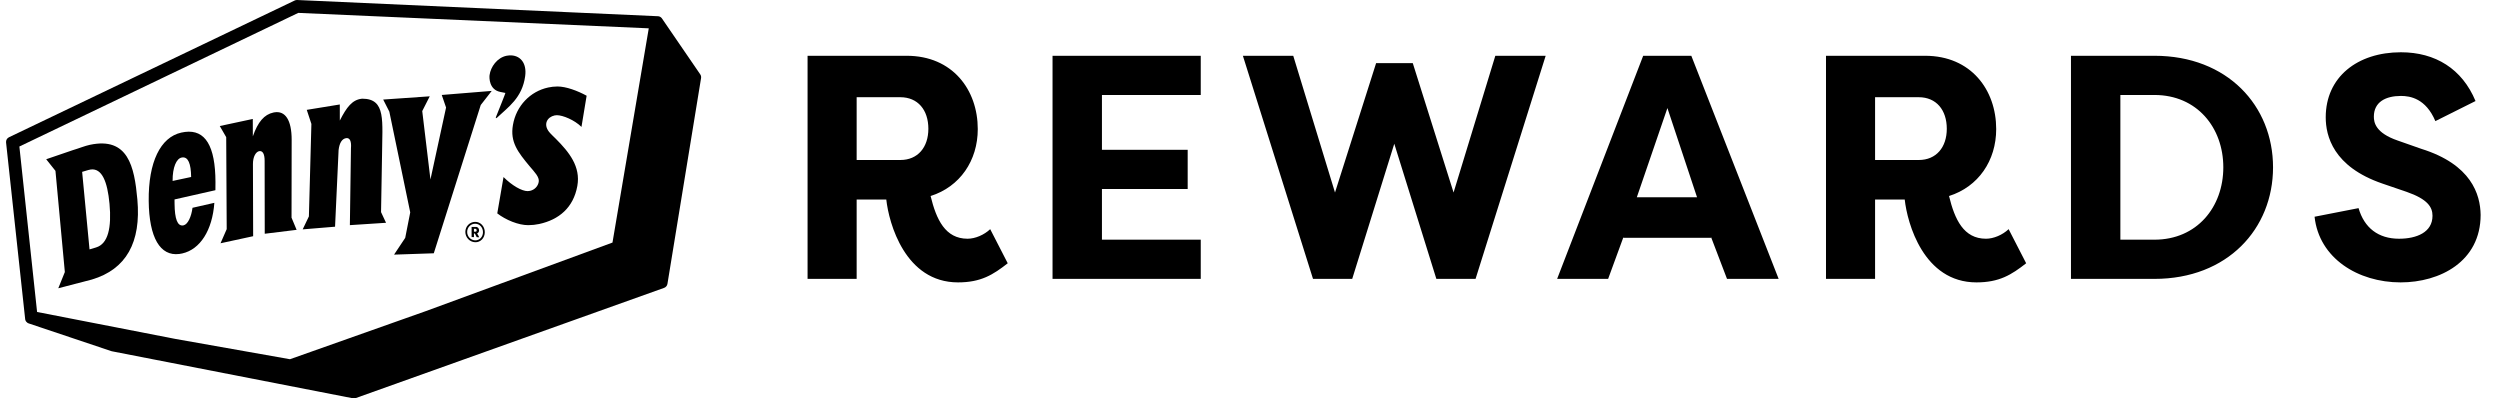
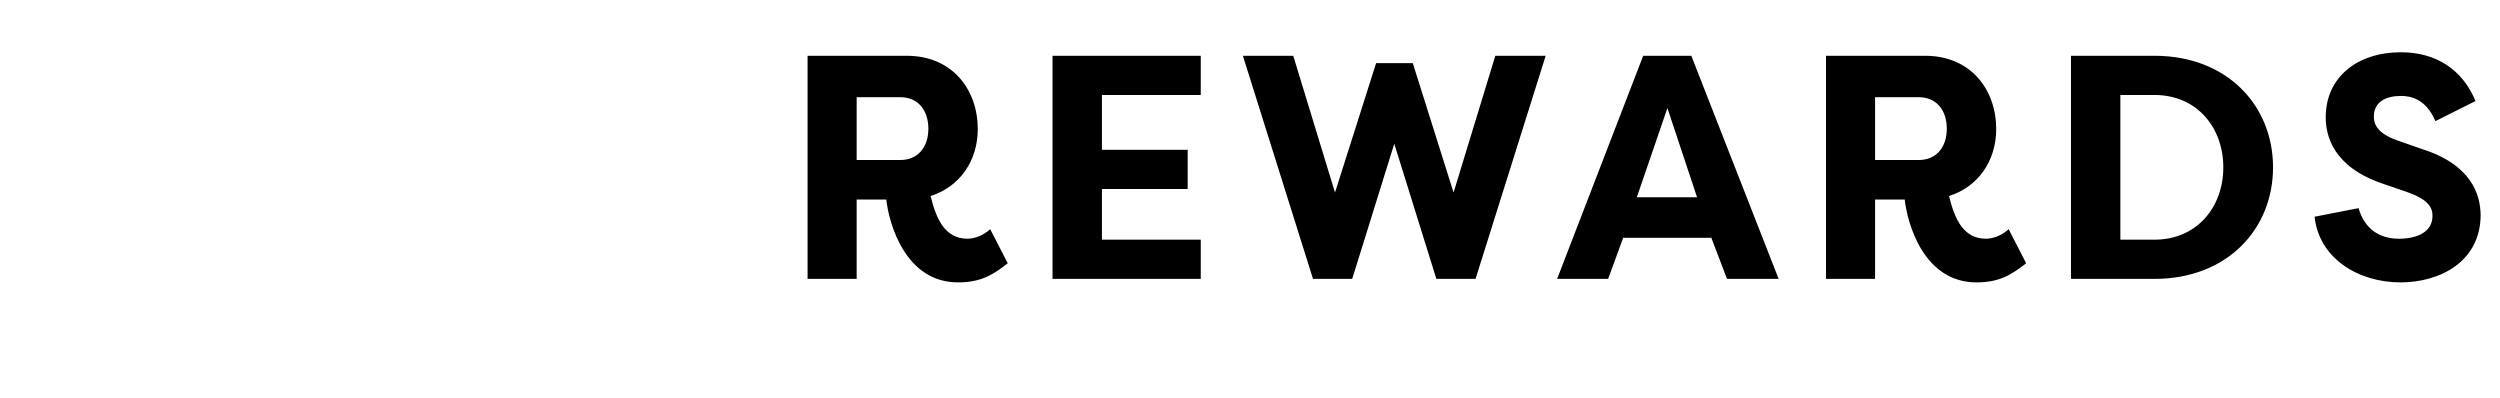
<svg xmlns="http://www.w3.org/2000/svg" width="251" height="40" viewBox="0 0 251 40" fill="currentColor">
  <g clip-path="url(#clip0_850_64)">
    <path d="M66.46 1.852C66.46 1.852 66.455 1.843 66.45 1.84C66.455 1.845 66.459 1.851 66.462 1.856L66.46 1.852Z" fill="currentColor" />
-     <path d="M70.302 7.462L66.462 1.856C66.462 1.856 66.454 1.845 66.45 1.84C66.446 1.833 66.441 1.827 66.436 1.821C66.432 1.815 66.426 1.809 66.421 1.804C66.421 1.803 66.421 1.802 66.418 1.8C66.407 1.787 66.395 1.775 66.383 1.765C66.376 1.758 66.369 1.752 66.363 1.748C66.358 1.742 66.354 1.739 66.348 1.737C66.338 1.728 66.328 1.72 66.317 1.713C66.313 1.71 66.307 1.706 66.302 1.704C66.29 1.696 66.279 1.69 66.267 1.684C66.25 1.675 66.234 1.668 66.217 1.662C66.207 1.657 66.196 1.654 66.184 1.651C66.161 1.643 66.137 1.637 66.111 1.634C66.094 1.631 66.078 1.629 66.06 1.628H66.032L29.834 -0C29.749 -0.005 29.665 0.013 29.589 0.05L0.901 13.78C0.703 13.875 0.586 14.085 0.609 14.306L2.524 32.016C2.525 32.03 2.527 32.043 2.529 32.057C2.533 32.082 2.539 32.109 2.547 32.134C2.552 32.147 2.556 32.16 2.562 32.172C2.564 32.18 2.567 32.188 2.571 32.194C2.576 32.207 2.583 32.218 2.59 32.23C2.596 32.242 2.603 32.254 2.611 32.265C2.619 32.276 2.626 32.287 2.635 32.298C2.67 32.341 2.71 32.379 2.756 32.409C2.768 32.417 2.779 32.424 2.791 32.431C2.816 32.444 2.841 32.455 2.868 32.465C2.87 32.465 2.874 32.468 2.876 32.469L11.166 35.25C11.188 35.258 11.21 35.264 11.232 35.268L35.442 39.99C35.476 39.995 35.508 39.999 35.541 39.999C35.6 39.999 35.658 39.989 35.714 39.968L66.675 28.903C66.853 28.84 66.982 28.685 67.012 28.498L70.387 7.842C70.409 7.71 70.379 7.573 70.302 7.462ZM61.493 24.354L42.742 31.24L29.114 36.066L17.6 34.026L3.723 31.322L1.945 14.71L29.948 1.294L65.136 2.844L61.493 24.354Z" fill="currentColor" />
-     <path d="M2.524 32.017V32.031C2.527 32.04 2.528 32.048 2.53 32.057C2.528 32.044 2.526 32.03 2.524 32.017Z" fill="currentColor" />
-     <path d="M47.697 22.275C48.248 22.265 48.673 22.73 48.673 23.31C48.673 23.89 48.248 24.345 47.698 24.32C47.147 24.296 46.721 23.832 46.72 23.285C46.72 22.739 47.144 22.285 47.695 22.275H47.697ZM47.698 24.133C48.143 24.15 48.491 23.78 48.491 23.308C48.491 22.835 48.142 22.456 47.697 22.462C47.248 22.468 46.902 22.84 46.904 23.287C46.904 23.738 47.25 24.116 47.698 24.133ZM47.899 23.431C47.974 23.557 48.054 23.685 48.112 23.822L47.864 23.815L47.678 23.45H47.584V23.807L47.349 23.8V22.784L47.777 22.782C47.984 22.782 48.097 22.941 48.097 23.128C48.097 23.275 48.028 23.388 47.898 23.432L47.899 23.431ZM47.75 23.261C47.819 23.261 47.86 23.199 47.86 23.125C47.86 23.06 47.816 22.974 47.75 22.974H47.584V23.258L47.75 23.261Z" fill="currentColor" />
-     <path d="M21.633 18.269C21.619 14.65 20.608 12.992 18.58 13.246C18.457 13.261 18.33 13.284 18.2 13.313C16.112 13.777 14.888 16.269 14.93 20.18C14.97 23.874 16.08 25.741 18 25.499C18.098 25.487 18.198 25.469 18.302 25.445C20.092 25.042 21.321 23.128 21.521 20.364L19.327 20.863C19.211 21.764 18.858 22.525 18.433 22.623C18.411 22.628 18.39 22.632 18.369 22.634C17.825 22.703 17.54 22.005 17.526 20.457L17.522 20.024L21.627 19.096C21.637 18.819 21.637 18.517 21.633 18.268V18.269ZM17.33 18.167C17.316 16.775 17.726 15.925 18.227 15.82C18.254 15.815 18.28 15.81 18.305 15.807C18.882 15.738 19.175 16.413 19.19 17.77L17.329 18.167H17.33ZM29.271 21.856L29.78 23.076L26.58 23.469L26.569 16.14C26.569 15.425 26.357 15.118 26.022 15.175C25.687 15.246 25.394 15.73 25.395 16.461L25.416 23.715L22.141 24.424L22.761 23.005L22.711 13.771L22.066 12.654L25.38 11.943L25.385 13.69C25.893 12.238 26.527 11.494 27.455 11.297C27.483 11.291 27.509 11.286 27.537 11.281C28.635 11.094 29.283 12.041 29.283 14.038L29.27 21.857L29.271 21.856ZM38.258 21.298L38.758 22.368L35.127 22.604L35.236 14.893C35.294 14.188 35.136 13.835 34.774 13.865C34.336 13.92 34.079 14.352 33.995 15.066L33.64 22.761L30.389 23.029L31.013 21.727L31.264 12.443L30.799 11.029L34.116 10.489L34.118 12.104C34.801 10.753 35.369 10.026 36.303 9.915C36.324 9.913 36.344 9.908 36.365 9.908C38.787 9.906 38.376 12.168 38.356 15.603L38.257 21.302L38.258 21.298ZM9.027 14.539C8.505 14.65 7.951 14.886 7.302 15.078L4.638 15.988L5.568 17.154L6.51 27.313L5.851 28.942L9.221 28.066C12.68 27.034 14.179 24.332 13.791 20.023C13.49 16.691 12.85 13.729 9.027 14.539ZM9.644 24.844C9.588 24.857 9.438 24.901 8.988 25.04L8.247 17.255C8.688 17.124 8.833 17.08 8.87 17.069C8.958 17.043 9.041 17.026 9.123 17.016C10.236 16.884 10.786 18.224 10.995 20.461C11.213 22.842 10.862 24.481 9.644 24.843V24.844ZM44.352 9.534L49.37 9.127L48.266 10.542L43.553 25.43L39.563 25.565L40.684 23.881L41.187 21.322L39.089 11.209L38.472 9.995L43.146 9.67L42.393 11.152L43.217 18.021L44.785 10.795L44.352 9.534ZM49.154 7.534C49.26 6.717 49.914 5.788 50.864 5.597C50.95 5.58 51.038 5.568 51.128 5.563C52.188 5.497 52.916 6.291 52.727 7.649C52.428 9.836 51.01 10.762 49.908 11.808C49.876 11.838 49.84 11.86 49.815 11.865C49.775 11.873 49.756 11.84 49.8 11.733C50.087 11.015 50.765 9.335 50.742 9.332C50.611 9.314 50.403 9.267 50.226 9.229C49.118 9.001 49.113 7.83 49.153 7.533L49.154 7.534ZM58.897 9.613L58.38 12.742C57.675 12.041 56.498 11.564 55.909 11.566C55.832 11.566 55.758 11.575 55.685 11.589C54.946 11.748 54.525 12.466 55.118 13.23C55.309 13.468 55.571 13.699 55.81 13.941C57.132 15.266 58.314 16.724 57.965 18.666C57.574 20.853 56.108 22.062 54.137 22.489C53.786 22.565 53.42 22.605 53.04 22.606C52.06 22.613 50.777 22.085 49.926 21.423L50.554 17.776C51.42 18.641 52.392 19.189 52.977 19.188C53.059 19.188 53.138 19.177 53.215 19.161C53.671 19.062 54.017 18.699 54.089 18.255C54.174 17.773 53.653 17.26 53.193 16.713C51.995 15.273 51.196 14.26 51.5 12.538C51.827 10.644 53.221 9.176 55.042 8.784C55.345 8.719 55.64 8.686 55.964 8.683C56.835 8.68 58 9.12 58.898 9.611L58.897 9.613Z" fill="currentColor" />
  </g>
  <path d="M86.008 16.064H90.392C92.152 16.064 93.208 14.784 93.208 12.928C93.208 11.04 92.152 9.76 90.392 9.76H86.008V16.064ZM98.168 12.96C98.168 16.128 96.376 18.752 93.432 19.68C94.008 22.048 94.904 23.968 97.144 23.968C97.912 23.968 98.808 23.584 99.416 23.008L101.176 26.432C99.704 27.584 98.488 28.352 96.184 28.352C90.872 28.352 89.24 22.4 88.984 20.032H86.008V28H81.08V5.6H91.032C95.64 5.6 98.168 9.024 98.168 12.96ZM120.555 28H105.675V5.6H120.555V9.536H110.635V15.04H119.243V18.976H110.635V24.064H120.555V28ZM141.842 6.336L145.938 19.328L150.13 5.6H155.186L148.146 28H144.21L139.986 14.432L135.762 28H131.826L124.786 5.6H129.842L134.034 19.328L138.162 6.336H141.842ZM161.456 28H156.336L164.976 5.6H169.808L178.576 28H173.392L171.792 23.808V23.872H162.992V23.808L161.456 28ZM167.408 10.848L164.336 19.808H170.384L167.408 10.848ZM188.258 16.064H192.642C194.402 16.064 195.458 14.784 195.458 12.928C195.458 11.04 194.402 9.76 192.642 9.76H188.258V16.064ZM200.418 12.96C200.418 16.128 198.626 18.752 195.682 19.68C196.258 22.048 197.154 23.968 199.394 23.968C200.162 23.968 201.058 23.584 201.666 23.008L203.426 26.432C201.954 27.584 200.738 28.352 198.434 28.352C193.122 28.352 191.49 22.4 191.234 20.032H188.258V28H183.33V5.6H193.282C197.89 5.6 200.418 9.024 200.418 12.96ZM223.221 16.8C223.221 12.8 220.565 9.536 216.309 9.536H212.885V24.064H216.309C220.565 24.064 223.221 20.8 223.221 16.8ZM228.213 16.8C228.213 22.976 223.637 28 216.309 28H207.925V5.6H216.309C223.637 5.6 228.213 10.624 228.213 16.8ZM232.383 21.76L236.799 20.896C237.375 22.88 238.783 23.968 240.863 23.968C242.623 23.968 244.223 23.328 244.223 21.664C244.223 20.8 243.743 20 241.631 19.264L239.199 18.432C234.239 16.736 233.503 13.632 233.503 11.776C233.503 7.744 236.671 5.248 241.055 5.248C244.511 5.248 247.199 6.912 248.543 10.144L244.511 12.16C243.551 9.888 241.983 9.632 241.055 9.632C239.519 9.632 238.335 10.24 238.335 11.712C238.335 12.288 238.495 13.344 240.735 14.112L243.103 14.944C248.127 16.512 249.023 19.52 249.055 21.568C249.055 26.272 244.959 28.352 241.023 28.352C236.735 28.352 232.831 25.92 232.383 21.76Z" fill="currentColor" />
  <defs>
    <clipPath id="clip0_850_64">
      <rect width="69.787" height="40" fill="currentColor" transform="translate(0.606)" />
    </clipPath>
  </defs>
</svg>